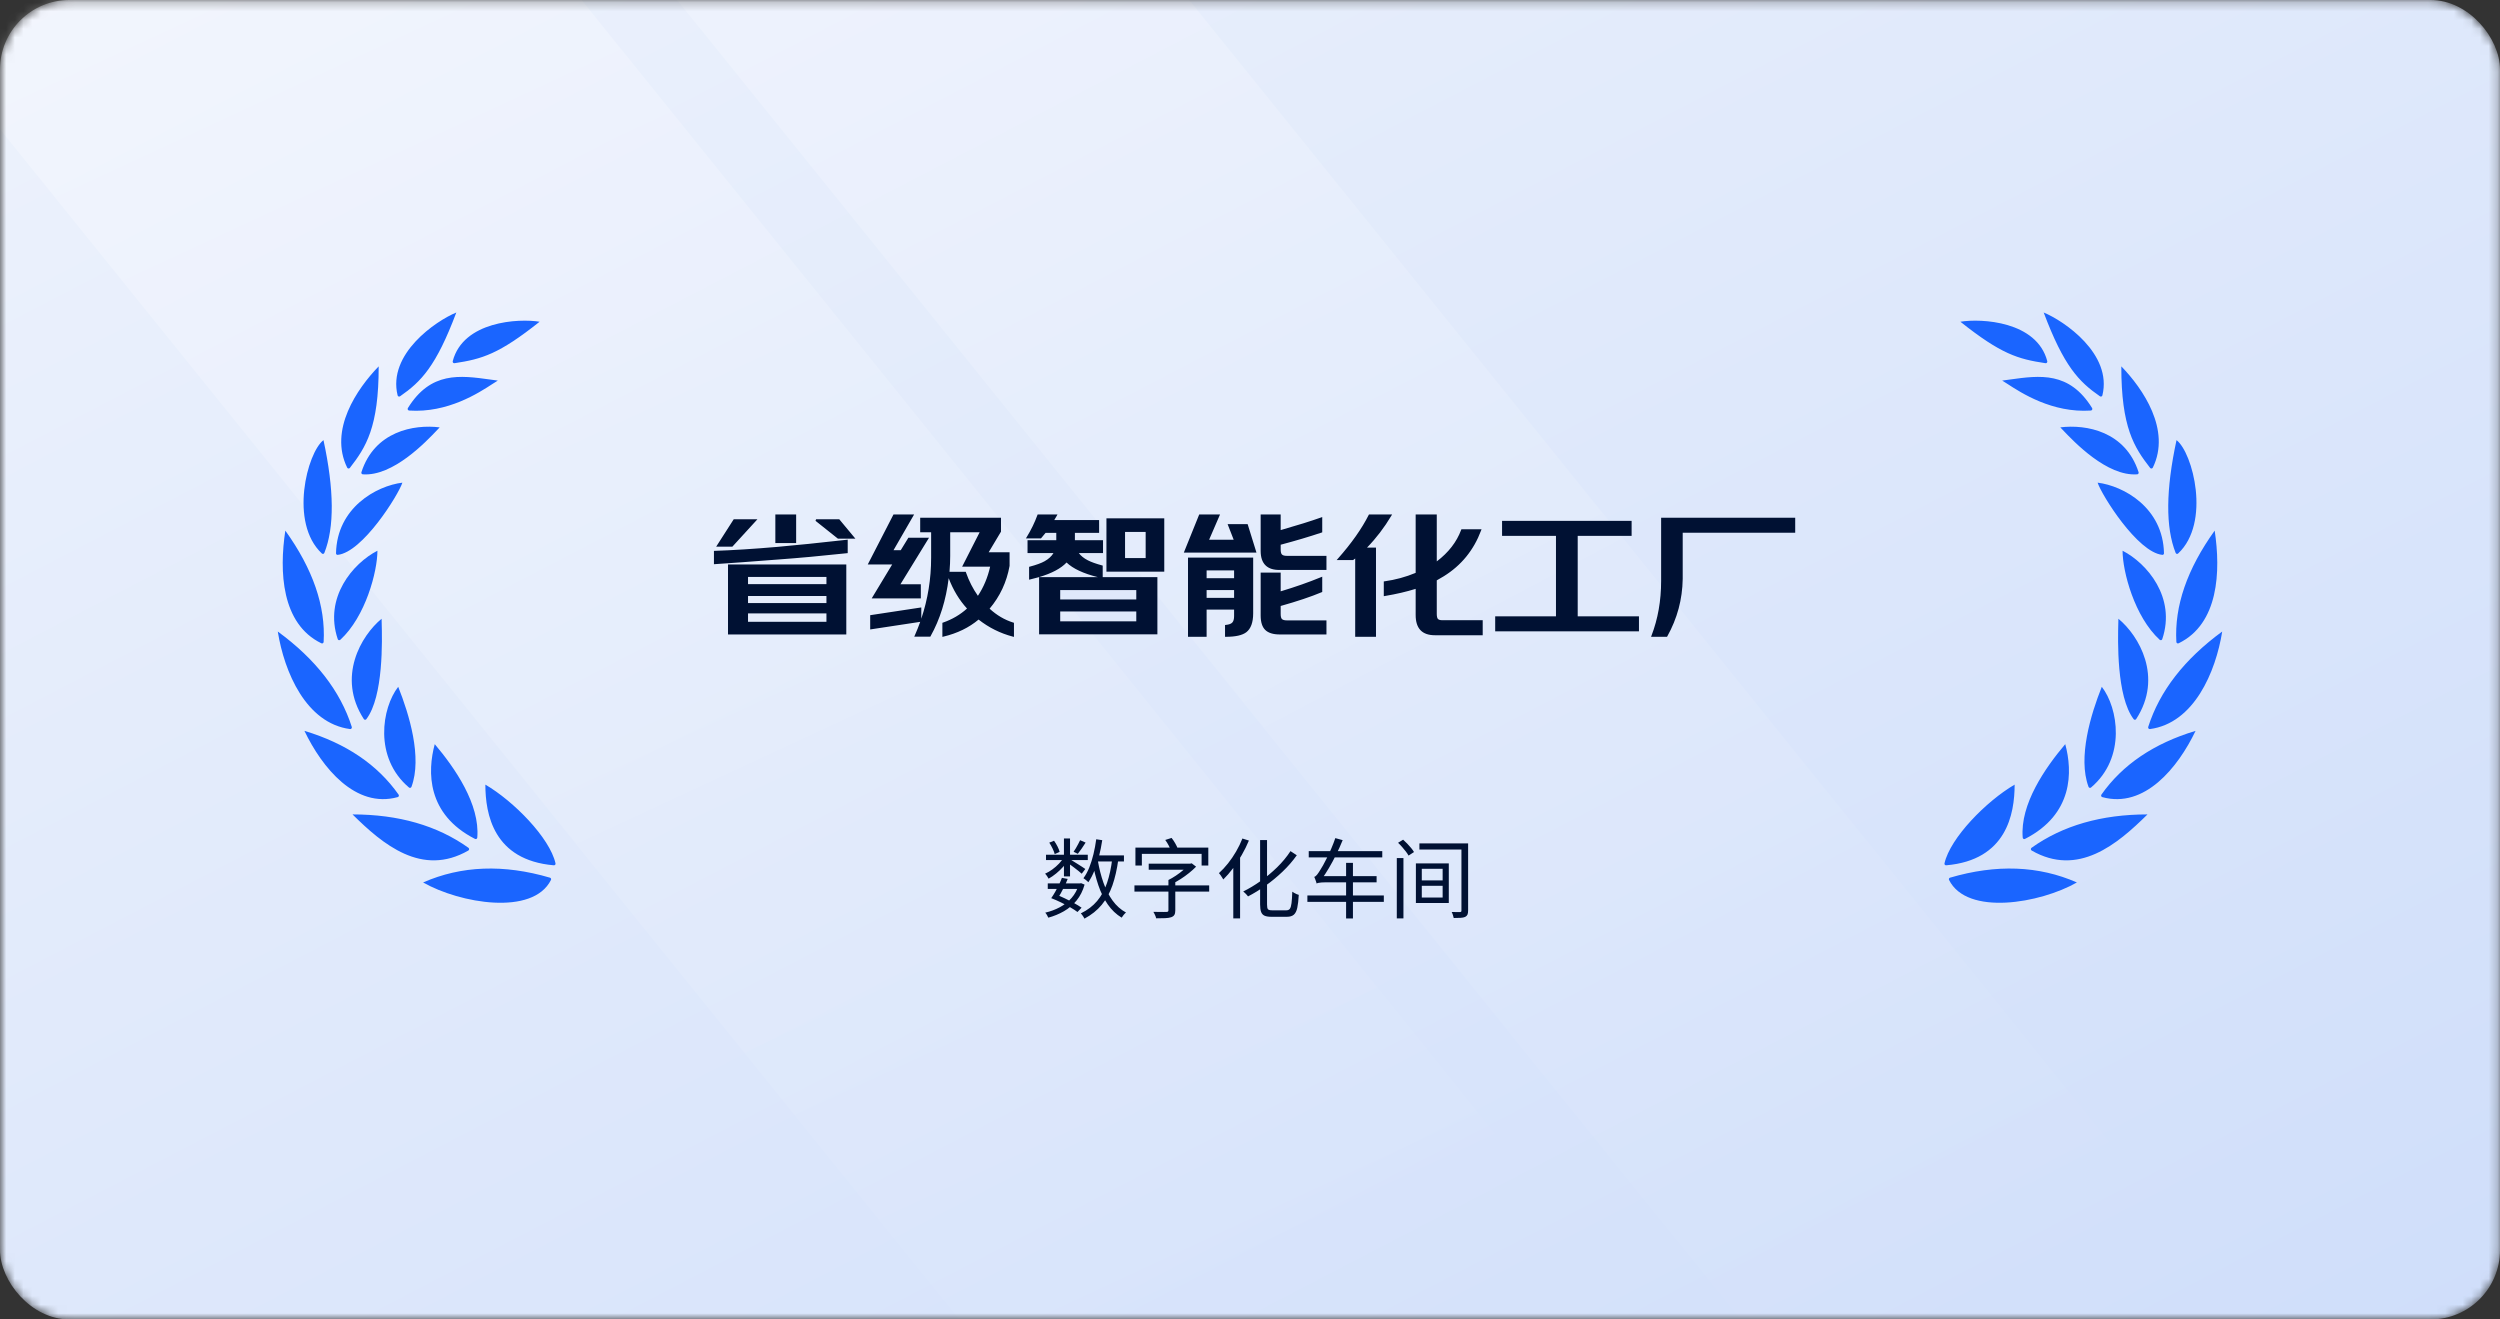
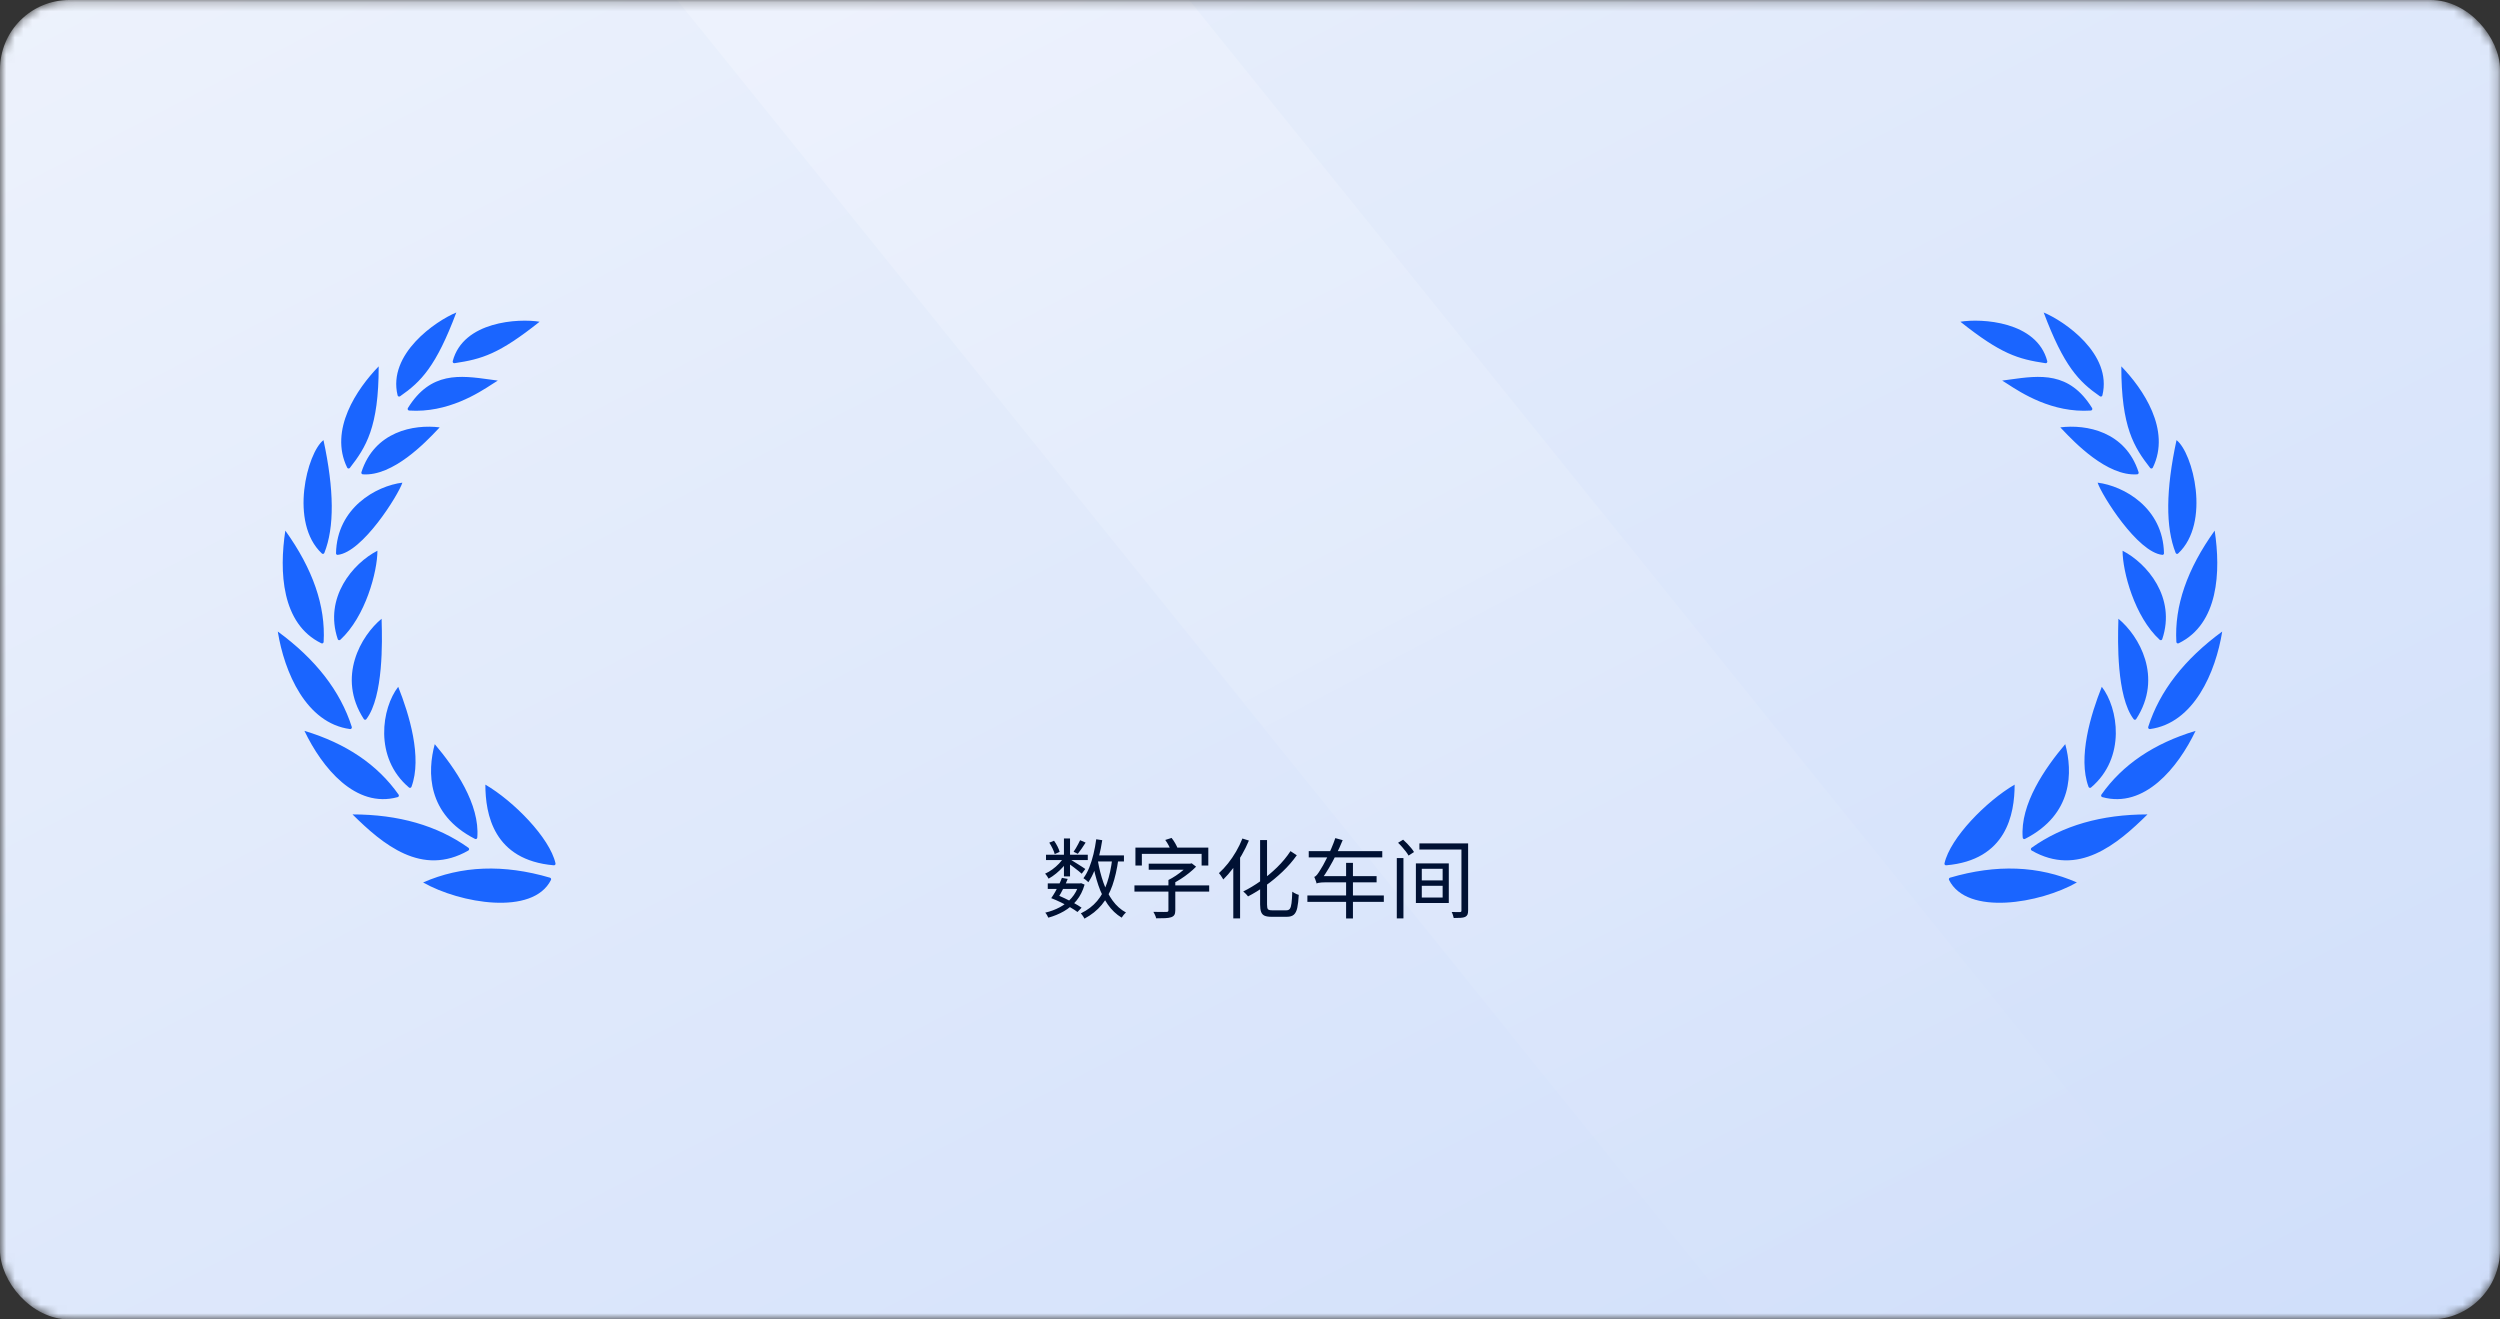
<svg xmlns="http://www.w3.org/2000/svg" fill="none" version="1.1" width="288" height="152" viewBox="0 0 288 152">
  <rect x="0" y="0" width="288" height="152" fill="#333333" stroke="none" />
  <defs>
    <linearGradient x1="0" y1="0" x2="1" y2="1" id="master_svg0_183_13366">
      <stop offset="0%" stop-color="#EDF2FC" stop-opacity="1" />
      <stop offset="100%" stop-color="#CFDEFA" stop-opacity="1" />
    </linearGradient>
    <mask id="master_svg1_253_14623" style="mask-type:alpha" maskUnits="userSpaceOnUse">
      <g>
        <rect x="0" y="0" width="288" height="152" rx="8" fill="#FFFFFF" fill-opacity="1" />
      </g>
    </mask>
    <linearGradient x1="0.817" y1="0" x2="0.189" y2="1" id="master_svg2_183_13369">
      <stop offset="0%" stop-color="#FFFFFF" stop-opacity="0.25" />
      <stop offset="100%" stop-color="#FFFFFF" stop-opacity="0" />
    </linearGradient>
    <linearGradient x1="0.817" y1="0" x2="0.189" y2="1" id="master_svg3_183_13372">
      <stop offset="0%" stop-color="#FFFFFF" stop-opacity="0.2" />
      <stop offset="100%" stop-color="#FFFFFF" stop-opacity="0" />
    </linearGradient>
  </defs>
  <g>
    <g mask="url(#master_svg1_253_14623)">
      <g>
        <rect x="0" y="0" width="288" height="152" rx="8" fill="url(#master_svg0_183_13366)" fill-opacity="1" />
      </g>
      <g transform="matrix(-1,0,0,1,379,0)">
-         <path d="M189.5,152L268.5,152L391,0L312,0L189.5,152Z" fill="url(#master_svg2_183_13369)" fill-opacity="1" />
-       </g>
+         </g>
      <g transform="matrix(-1,0,0,1,519,0)">
        <path d="M259.5,152L318.5,152L441,0L382,0L259.5,152Z" fill="url(#master_svg3_183_13372)" fill-opacity="1" />
      </g>
    </g>
    <g>
-       <path d="M97.394,65.124L97.394,72.99L83.966,72.99L83.966,65.124L97.394,65.124ZM84.578,59.922L87.026,59.922L84.326,62.874L82.688,62.874L84.578,59.922ZM97.556,62.28L97.556,63.63Q93.2,64.098,89.474,64.368Q85.1,64.71,82.346,64.89L82.346,63.558Q85.496,63.45,89.474,63.108Q92.768,62.82,97.556,62.28ZM91.616,59.364L91.616,62.46L89.42,62.46L89.42,59.364L91.616,59.364ZM96.638,59.922L98.33,61.956L96.566,61.956L94.01,59.922L96.638,59.922ZM95.306,70.56L86.072,70.56L86.072,71.73L95.306,71.73L95.306,70.56ZM95.306,69.57L95.306,68.562L86.072,68.562L86.072,69.57L95.306,69.57ZM95.306,67.392L95.306,66.366L86.072,66.366L86.072,67.392L95.306,67.392ZM106.034,70.092L106.034,71.532L100.346,72.396L100.346,70.956L106.034,70.092ZM113.864,70.128Q115.142,71.334,116.708,71.82L116.708,73.242Q114.512,72.666,112.73,71.244Q111.074,72.666,108.662,73.242L108.662,71.82Q110.318,71.244,111.542,70.11Q110.03,68.49,109.238,66.168Q108.824,70.182,107.114,73.242L105.476,73.242Q107.366,68.976,107.366,64.26L107.366,61.218L106.106,61.218L106.106,59.742L115.214,59.742L115.214,61.218L113.72,63.72L116.204,63.72L116.204,65.178Q115.7,67.986,113.864,70.128ZM112.658,68.814Q113.756,67.212,114.188,65.178L111.002,65.178L113.018,61.218L109.364,61.218L109.364,64.044Q109.364,64.89,109.274,65.97L111.182,65.97Q111.74,67.554,112.658,68.814ZM103.82,63.486L104.702,62.046L106.844,62.046L103.55,67.41L105.98,67.41L105.98,68.832L100.598,68.832L102.956,64.926L100.13,64.926L102.992,59.364L105.134,59.364L102.758,63.486L103.82,63.486ZM133.232,66.582L133.232,72.972L119.804,72.972L119.804,66.582L133.232,66.582ZM134.024,59.814L134.024,65.754L127.562,65.754L127.562,59.814L134.024,59.814ZM129.506,64.386L132.08,64.386L132.08,61.182L129.506,61.182L129.506,64.386ZM131,70.344L122.036,70.344L122.036,71.676L131,71.676L131,70.344ZM131,69.156L131,67.878L122.036,67.878L122.036,69.156L131,69.156ZM124.088,63.612Q124.466,64.224,125.276,64.638Q125.87,64.944,126.932,65.232L126.932,66.492Q124.034,65.844,122.864,64.656Q121.712,65.952,118.652,66.654L118.652,65.376Q119.804,65.07,120.38,64.746Q121.19,64.296,121.532,63.612L118.472,63.612L118.472,62.334L121.784,62.334L121.784,61.29L120.398,61.29Q120.146,61.614,119.876,61.92L118.364,61.92Q119.138,60.66,119.606,59.364L121.658,59.364Q121.496,59.67,121.262,60.012L126.518,60.012L126.518,61.29L123.728,61.29L123.728,62.334L126.968,62.334L126.968,63.612L124.088,63.612ZM140.396,59.364L139.136,62.28L142.268,62.28L141.566,60.48L143.654,60.48L144.608,63.558L136.526,63.558L138.218,59.364L140.396,59.364ZM147.434,69.732L147.434,70.722Q147.434,71.19,147.596,71.37Q147.776,71.568,148.244,71.568L152.708,71.568L152.708,72.99L147.434,72.99Q146.336,72.99,145.832,72.504Q145.328,72.018,145.328,70.902L145.328,66.06L147.434,66.06L147.434,68.256Q149.99,67.5,152.222,66.582L152.222,68.13Q150.332,68.922,147.434,69.732ZM147.434,62.676L147.434,63.288Q147.434,63.756,147.596,63.936Q147.776,64.134,148.244,64.134L152.708,64.134L152.708,65.556L147.506,65.556Q145.328,65.628,145.328,63.468L145.328,59.364L147.434,59.364L147.434,61.2Q150.404,60.354,152.222,59.706L152.222,61.254Q150.08,61.974,147.434,62.676ZM142.268,70.128L138.902,70.128L138.902,73.26L136.958,73.26L136.958,64.332L144.266,64.332L144.266,70.65Q144.266,72.18,143.51,72.756Q142.844,73.26,141.224,73.26L141.224,72.09Q141.8,72.036,142.034,71.784Q142.268,71.532,142.268,70.974L142.268,70.128ZM142.268,68.976L142.268,67.878L138.902,67.878L138.902,68.976L142.268,68.976ZM142.268,66.708L142.268,65.61L138.902,65.61L138.902,66.708L142.268,66.708ZM165.416,66.798L165.416,70.704Q165.416,71.172,165.56,71.352Q165.722,71.55,166.172,71.55L170.708,71.55L170.708,73.08L165.308,73.08Q163.184,73.08,163.184,70.848L163.184,67.698Q161.564,68.22,159.512,68.562L159.512,67.068Q161.438,66.798,163.184,66.06L163.184,59.364L165.416,59.364L165.416,64.872Q167.594,63.288,168.422,61.074L170.528,61.074Q169.268,64.44,166.28,66.294Q165.614,66.69,165.416,66.798ZM157.244,63.18L158.414,63.18L158.414,73.26L156.218,73.26L156.218,64.134Q156.038,64.278,155.84,64.422L154.202,64.422Q156.56,61.758,157.766,59.364L160.196,59.364Q158.918,61.506,157.244,63.18ZM181.652,71.1L188.708,71.1L188.708,72.63L172.346,72.63L172.346,71.1L179.348,71.1L179.348,61.632L173.138,61.632L173.138,60.102L187.862,60.102L187.862,61.632L181.652,61.632L181.652,71.1ZM206.708,59.742L206.708,61.272L193.748,61.272L193.748,66.69Q193.694,70.2,191.984,73.26L190.346,73.26Q191.462,70.362,191.462,66.924L191.462,59.742L206.708,59.742Z" fill="#001133" fill-opacity="1" />
-     </g>
+       </g>
    <g>
-       <path d="M91.716,62.56L91.716,59.264L89.32,59.264L89.32,62.56L91.716,62.56ZM103.764,63.386L104.646,61.946L107.023,61.946L103.729,67.31L106.08,67.31L106.08,68.932L100.421,68.932L102.779,65.026L99.966,65.026L102.931,59.264L105.307,59.264L102.931,63.386L103.764,63.386ZM124.277,63.712Q124.64,64.201,125.322,64.549Q125.906,64.85,126.958,65.135L127.032,65.156L127.032,66.482L133.332,66.482L133.332,73.072L119.704,73.072L119.704,66.483Q119.219,66.627,118.674,66.751L118.552,66.78L118.552,65.299L118.626,65.279Q119.766,64.977,120.331,64.659Q121.026,64.273,121.363,63.712L118.372,63.712L118.372,62.234L121.684,62.234L121.684,61.39L120.447,61.39Q120.207,61.696,119.951,61.986L119.921,62.02L118.185,62.02L118.279,61.868Q119.047,60.616,119.512,59.33L119.536,59.264L121.824,59.264L121.746,59.411Q121.619,59.651,121.449,59.912L126.618,59.912L126.618,61.39L123.828,61.39L123.828,62.234L127.068,62.234L127.068,63.712L124.277,63.712ZM119.706,66.482L126.456,66.482Q123.975,65.861,122.868,64.8Q121.891,65.833,119.706,66.482ZM126.832,66.367L126.832,65.308Q125.813,65.027,125.231,64.727Q124.396,64.3,124.003,63.665L123.909,63.512L126.868,63.512L126.868,62.434L123.628,62.434L123.628,61.19L126.418,61.19L126.418,60.112L121.072,60.112L121.18,59.956Q121.355,59.699,121.489,59.464L119.676,59.464Q119.238,60.658,118.542,61.82L119.831,61.82Q120.083,61.532,120.319,61.229L120.349,61.19L121.884,61.19L121.884,62.434L118.572,62.434L118.572,63.512L121.694,63.512L121.621,63.657Q121.266,64.368,120.429,64.833Q119.861,65.153,118.752,65.453L118.752,66.528Q121.682,65.836,122.789,64.59L122.86,64.51L122.935,64.586Q124.06,65.728,126.832,66.367ZM139.288,62.18L140.488,59.404L140.548,59.264L138.151,59.264L136.378,63.658L144.744,63.658L143.728,60.38L141.42,60.38L142.122,62.18L139.288,62.18ZM147.534,62.753L147.534,63.288Q147.534,63.718,147.67,63.869Q147.82,64.034,148.244,64.034L152.808,64.034L152.808,65.656L147.506,65.656Q146.377,65.693,145.803,65.142Q145.228,64.591,145.228,63.468L145.228,59.264L147.534,59.264L147.534,61.067Q150.412,60.245,152.188,59.612L152.322,59.564L152.322,61.326L152.254,61.349Q150.139,62.06,147.534,62.753ZM157.483,63.08Q159.062,61.46,160.282,59.415L160.372,59.264L157.704,59.264L157.677,59.319Q156.477,61.701,154.127,64.356L153.98,64.522L155.873,64.522L155.899,64.503Q156.011,64.421,156.118,64.339L156.118,73.36L158.514,73.36L158.514,63.08L157.483,63.08ZM165.516,66.857L165.516,70.704Q165.516,71.137,165.638,71.289Q165.769,71.45,166.172,71.45L170.808,71.45L170.808,73.18L165.308,73.18Q163.084,73.18,163.084,70.848L163.084,67.835Q161.505,68.331,159.528,68.661L159.412,68.68L159.412,66.981L159.498,66.969Q161.378,66.705,163.084,65.994L163.084,59.264L165.516,59.264L165.516,64.673Q167.541,63.143,168.328,61.039L168.353,60.974L170.672,60.974L170.622,61.109Q169.35,64.507,166.333,66.379Q165.74,66.731,165.516,66.857ZM157.003,63.28L158.314,63.28L158.314,73.16L156.318,73.16L156.318,63.926L156.156,64.056Q155.989,64.189,155.807,64.322L154.423,64.322Q156.655,61.77,157.828,59.464L160.019,59.464Q158.779,61.503,157.173,63.109L157.003,63.28ZM102.585,63.586L103.876,63.586L103.905,63.538L104.758,62.146L106.665,62.146L103.371,67.51L105.88,67.51L105.88,68.732L100.775,68.732L103.133,64.826L100.294,64.826L103.053,59.464L104.961,59.464L102.585,63.586ZM140.244,59.464L138.984,62.38L142.414,62.38L141.712,60.58L143.58,60.58L144.472,63.458L136.674,63.458L138.286,59.464L140.244,59.464ZM91.516,59.464L91.516,62.36L89.52,62.36L89.52,59.464L91.516,59.464ZM147.334,62.599L147.334,63.288Q147.334,63.794,147.522,64.003Q147.732,64.234,148.244,64.234L152.608,64.234L152.608,65.456L147.504,65.456L147.503,65.456Q146.456,65.491,145.942,64.998Q145.428,64.505,145.428,63.468L145.428,59.464L147.334,59.464L147.334,61.332L147.461,61.296Q150.326,60.48,152.122,59.848L152.122,61.182Q150.009,61.889,147.408,62.579L147.334,62.599ZM165.316,66.739L165.316,70.704Q165.316,71.207,165.482,71.414Q165.675,71.65,166.172,71.65L170.608,71.65L170.608,72.98L165.308,72.98Q164.289,72.98,163.787,72.453Q163.284,71.924,163.284,70.848L163.284,67.561L163.153,67.603Q161.586,68.108,159.612,68.444L159.612,67.155Q161.504,66.879,163.223,66.152L163.284,66.126L163.284,59.464L165.316,59.464L165.316,65.068L165.475,64.953Q167.645,63.374,168.491,61.174L170.383,61.174Q169.126,64.41,166.227,66.209Q165.564,66.603,165.368,66.71L165.316,66.739ZM114.002,70.12Q115.802,67.983,116.302,65.196L116.304,65.187L116.304,63.62L113.896,63.62L115.314,61.246L115.314,59.642L106.006,59.642L106.006,61.318L107.266,61.318L107.266,64.26Q107.266,67.902,106.134,71.274L106.134,69.976L100.246,70.87L100.246,72.512L106.009,71.637Q105.728,72.427,105.385,73.201L105.322,73.342L107.173,73.342L107.201,73.291Q108.83,70.377,109.289,66.606Q110.057,68.635,111.4,70.104Q110.216,71.174,108.629,71.725L108.562,71.749L108.562,73.369L108.685,73.339Q111.075,72.768,112.732,71.373Q114.506,72.768,116.683,73.339L116.808,73.372L116.808,71.746L116.738,71.724Q115.236,71.258,114.002,70.12ZM206.808,61.372L206.808,59.642L191.362,59.642L191.362,66.924Q191.362,70.343,190.253,73.224L190.2,73.36L192.043,73.36L192.071,73.309Q193.794,70.227,193.848,66.69L193.848,61.372L206.808,61.372ZM134.124,65.854L134.124,59.714L127.462,59.714L127.462,65.854L134.124,65.854ZM113.726,70.135L113.795,70.201Q115.062,71.395,116.608,71.893L116.608,73.112Q114.507,72.534,112.792,71.166L112.728,71.114L112.665,71.168Q111.07,72.538,108.762,73.115L108.762,71.891Q110.396,71.308,111.61,70.183L111.684,70.115L111.615,70.042Q110.118,68.437,109.333,66.136L109.139,66.158Q108.73,70.118,107.055,73.142L105.629,73.142Q107.466,68.92,107.466,64.26L107.466,61.118L106.206,61.118L106.206,59.842L115.114,59.842L115.114,61.19L113.544,63.82L116.104,63.82L116.104,65.169Q115.604,67.945,113.788,70.063L113.726,70.135ZM206.608,59.842L206.608,61.172L193.648,61.172L193.648,66.69Q193.595,70.144,191.925,73.16L190.491,73.16Q191.562,70.3,191.562,66.924L191.562,59.842L206.608,59.842ZM133.924,59.914L133.924,65.654L127.662,65.654L127.662,59.914L133.924,59.914ZM87.253,59.822L84.523,59.822L82.505,62.974L84.37,62.974L87.253,59.822ZM98.543,62.056L96.715,59.858L96.685,59.822L94.01,59.822L93.948,60L96.531,62.056L98.543,62.056ZM96.591,60.022L98.117,61.856L96.601,61.856L94.296,60.022L96.591,60.022ZM84.633,60.022L82.871,62.774L84.282,62.774L86.799,60.022L84.633,60.022ZM181.752,71L188.808,71L188.808,72.73L172.246,72.73L172.246,71L179.248,71L179.248,61.732L173.038,61.732L173.038,60.002L187.962,60.002L187.962,61.732L181.752,61.732L181.752,71ZM181.552,61.532L181.552,71.2L188.608,71.2L188.608,72.53L172.446,72.53L172.446,71.2L179.448,71.2L179.448,61.532L173.238,61.532L173.238,60.202L187.762,60.202L187.762,61.532L181.552,61.532ZM129.406,61.082L129.406,64.486L132.18,64.486L132.18,61.082L129.406,61.082ZM112.661,68.987L112.741,68.871Q113.85,67.252,114.286,65.199L114.312,65.078L111.165,65.078L113.181,61.118L109.264,61.118L109.264,64.044Q109.264,64.886,109.174,65.962L109.165,66.07L111.111,66.07Q111.67,67.628,112.577,68.873L112.661,68.987ZM112.655,68.639Q113.646,67.145,114.064,65.278L110.839,65.278L112.855,61.318L109.464,61.318L109.464,64.044Q109.464,64.852,109.383,65.87L111.253,65.87L111.276,65.937Q111.804,67.434,112.655,68.639ZM129.606,64.286L129.606,61.282L131.98,61.282L131.98,64.286L129.606,64.286ZM97.656,63.72L97.656,62.168L97.545,62.181Q92.758,62.721,89.465,63.008Q85.49,63.35,82.343,63.458L82.246,63.461L82.246,64.997L82.353,64.99Q85.106,64.81,89.481,64.468Q93.209,64.198,97.567,63.729L97.656,63.72ZM97.456,62.392Q92.739,62.923,89.483,63.208Q85.563,63.545,82.446,63.655L82.446,64.783Q85.176,64.604,89.467,64.268Q93.153,64.001,97.456,63.54L97.456,62.392ZM142.168,70.228L142.168,70.974Q142.168,71.493,141.961,71.716Q141.753,71.94,141.215,71.99L141.124,71.999L141.124,73.36L141.224,73.36Q142.878,73.36,143.571,72.835Q144.366,72.229,144.366,70.65L144.366,64.232L136.858,64.232L136.858,73.36L139.002,73.36L139.002,70.228L142.168,70.228ZM142.368,70.974L142.368,70.028L138.802,70.028L138.802,73.16L137.058,73.16L137.058,64.432L144.166,64.432L144.166,70.65Q144.166,72.13,143.449,72.676Q142.831,73.145,141.324,73.159L141.324,72.18Q141.867,72.111,142.107,71.852Q142.368,71.571,142.368,70.974ZM97.494,73.09L97.494,65.024L83.866,65.024L83.866,73.09L97.494,73.09ZM97.294,65.224L97.294,72.89L84.066,72.89L84.066,65.224L97.294,65.224ZM138.802,66.808L142.368,66.808L142.368,65.51L138.802,65.51L138.802,66.808ZM142.168,66.608L142.168,65.71L139.002,65.71L139.002,66.608L142.168,66.608ZM147.534,69.808L147.534,70.722Q147.534,71.152,147.67,71.303Q147.82,71.468,148.244,71.468L152.808,71.468L152.808,73.09L147.434,73.09Q146.296,73.09,145.763,72.576Q145.228,72.06,145.228,70.902L145.228,65.96L147.534,65.96L147.534,68.122Q150.013,67.382,152.184,66.49L152.322,66.433L152.322,68.197L152.261,68.222Q150.389,69.007,147.534,69.808ZM147.334,69.656L147.334,70.722Q147.334,71.228,147.522,71.437Q147.732,71.668,148.244,71.668L152.608,71.668L152.608,72.89L147.434,72.89Q146.376,72.89,145.901,72.432Q145.428,71.975,145.428,70.902L145.428,66.16L147.334,66.16L147.334,68.39L147.462,68.352Q149.945,67.618,152.122,66.731L152.122,68.063Q150.252,68.84,147.407,69.636L147.334,69.656ZM85.972,67.492L95.406,67.492L95.406,66.266L85.972,66.266L85.972,67.492ZM95.206,67.292L95.206,66.466L86.172,66.466L86.172,67.292L95.206,67.292ZM133.132,66.682L133.132,72.872L119.904,72.872L119.904,66.682L133.132,66.682ZM121.936,69.256L131.1,69.256L131.1,67.778L121.936,67.778L121.936,69.256ZM138.802,69.076L142.368,69.076L142.368,67.778L138.802,67.778L138.802,69.076ZM130.9,69.056L122.136,69.056L122.136,67.978L130.9,67.978L130.9,69.056ZM142.168,68.876L142.168,67.978L139.002,67.978L139.002,68.876L142.168,68.876ZM85.972,69.67L95.406,69.67L95.406,68.462L85.972,68.462L85.972,69.67ZM95.206,69.47L95.206,68.662L86.172,68.662L86.172,69.47L95.206,69.47ZM105.934,70.208L100.446,71.042L100.446,72.28L105.934,71.446L105.934,70.208ZM131.1,71.776L131.1,70.244L121.936,70.244L121.936,71.776L131.1,71.776ZM130.9,70.444L130.9,71.576L122.136,71.576L122.136,70.444L130.9,70.444ZM95.406,71.83L95.406,70.46L85.972,70.46L85.972,71.83L95.406,71.83ZM95.206,70.66L95.206,71.63L86.172,71.63L86.172,70.66L95.206,70.66Z" fill-rule="evenodd" fill="#001133" fill-opacity="1" />
-     </g>
+       </g>
    <g>
      <path d="M120.702,101.769L124.539,101.769L124.539,102.405L120.702,102.405L120.702,101.769ZM120.5,98.463L125.313,98.463L125.313,99.08L120.5,99.08L120.5,98.463ZM124.429,96.792L125.063,97.067Q124.846,97.409,124.607,97.759Q124.368,98.109,124.165,98.359L123.679,98.124Q123.807,97.944,123.944,97.708Q124.082,97.471,124.211,97.228Q124.341,96.985,124.429,96.792ZM122.566,96.593L123.268,96.593L123.268,100.963L122.566,100.963L122.566,96.593ZM120.877,97.073L121.425,96.851Q121.64,97.149,121.823,97.51Q122.006,97.872,122.072,98.138L121.503,98.392Q121.439,98.126,121.258,97.753Q121.078,97.379,120.877,97.073ZM122.582,98.715L123.091,99.017Q122.853,99.434,122.477,99.853Q122.101,100.272,121.666,100.628Q121.231,100.983,120.799,101.223Q120.734,101.09,120.617,100.922Q120.501,100.753,120.392,100.649Q120.811,100.464,121.229,100.16Q121.647,99.857,122.006,99.48Q122.365,99.103,122.582,98.715ZM123.165,98.933Q123.299,99.005,123.56,99.168Q123.821,99.332,124.124,99.519Q124.426,99.705,124.676,99.869Q124.925,100.032,125.031,100.108L124.613,100.653Q124.485,100.531,124.248,100.34Q124.01,100.149,123.732,99.939Q123.455,99.729,123.204,99.546Q122.954,99.363,122.79,99.261L123.165,98.933ZM126.116,98.539L129.479,98.539L129.479,99.238L126.116,99.238L126.116,98.539ZM126.286,96.684L126.978,96.789Q126.832,97.747,126.61,98.635Q126.388,99.522,126.082,100.286Q125.775,101.049,125.377,101.633Q125.325,101.574,125.221,101.482Q125.116,101.391,125.005,101.306Q124.893,101.222,124.81,101.17Q125.202,100.644,125.486,99.931Q125.77,99.219,125.969,98.391Q126.168,97.563,126.286,96.684ZM128.132,98.94L128.834,99.007Q128.601,100.705,128.15,101.998Q127.698,103.29,126.92,104.234Q126.141,105.177,124.929,105.827Q124.894,105.75,124.822,105.635Q124.75,105.52,124.667,105.405Q124.584,105.289,124.513,105.22Q125.663,104.661,126.39,103.794Q127.117,102.926,127.528,101.72Q127.939,100.513,128.132,98.94ZM126.474,99.166Q126.702,100.502,127.114,101.679Q127.525,102.856,128.17,103.745Q128.815,104.633,129.715,105.123Q129.589,105.221,129.445,105.396Q129.301,105.572,129.215,105.714Q128.273,105.142,127.615,104.192Q126.956,103.242,126.532,101.987Q126.107,100.733,125.853,99.278L126.474,99.166ZM121.1,103.468L121.57,103.021Q122.093,103.216,122.663,103.489Q123.232,103.761,123.742,104.041Q124.251,104.32,124.598,104.566L124.125,105.063Q123.791,104.809,123.282,104.517Q122.772,104.225,122.201,103.946Q121.629,103.668,121.1,103.468ZM124.285,101.769L124.416,101.769L124.54,101.741L124.946,101.905Q124.638,102.986,124.017,103.743Q123.396,104.5,122.561,104.976Q121.727,105.453,120.765,105.716Q120.714,105.586,120.611,105.411Q120.509,105.237,120.412,105.138Q121.301,104.932,122.086,104.516Q122.871,104.1,123.448,103.443Q124.025,102.785,124.285,101.878L124.285,101.769ZM121.1,103.468Q121.321,103.157,121.55,102.757Q121.779,102.358,121.984,101.934Q122.19,101.511,122.332,101.128L122.998,101.252Q122.842,101.657,122.631,102.087Q122.421,102.518,122.2,102.911Q121.98,103.304,121.784,103.602L121.1,103.468ZM132.332,99.493L137.13,99.493L137.13,100.196L132.332,100.196L132.332,99.493ZM130.688,102.001L139.298,102.001L139.298,102.716L130.688,102.716L130.688,102.001ZM134.603,101.375L135.394,101.375L135.394,104.877Q135.394,105.207,135.291,105.388Q135.188,105.569,134.916,105.666Q134.659,105.752,134.245,105.771Q133.832,105.79,133.194,105.79Q133.172,105.68,133.116,105.545Q133.06,105.41,132.996,105.276Q132.932,105.142,132.867,105.044Q133.206,105.048,133.514,105.055Q133.823,105.062,134.052,105.059Q134.281,105.056,134.369,105.056Q134.505,105.05,134.554,105.006Q134.603,104.963,134.603,104.863L134.603,101.375ZM136.906,99.493L137.108,99.493L137.284,99.453L137.79,99.841Q137.435,100.203,136.978,100.57Q136.521,100.938,136.02,101.26Q135.52,101.583,135.025,101.818Q134.95,101.718,134.823,101.585Q134.695,101.452,134.603,101.375Q135.027,101.165,135.466,100.871Q135.905,100.577,136.284,100.256Q136.663,99.935,136.906,99.648L136.906,99.493ZM130.801,97.645L139.197,97.645L139.197,99.707L138.425,99.707L138.425,98.362L131.542,98.362L131.542,99.707L130.801,99.707L130.801,97.645ZM134.235,96.763L134.967,96.529Q135.185,96.803,135.383,97.147Q135.582,97.492,135.674,97.752L134.903,98.03Q134.824,97.764,134.637,97.407Q134.449,97.05,134.235,96.763ZM145.164,96.775L145.963,96.775L145.963,104.207Q145.963,104.625,146.071,104.746Q146.179,104.867,146.54,104.867Q146.631,104.867,146.856,104.867Q147.082,104.867,147.352,104.867Q147.622,104.867,147.855,104.867Q148.088,104.867,148.197,104.867Q148.464,104.867,148.594,104.687Q148.725,104.506,148.784,104.041Q148.843,103.575,148.873,102.723Q148.978,102.795,149.107,102.871Q149.237,102.947,149.371,103.003Q149.505,103.058,149.618,103.089Q149.566,104.028,149.447,104.578Q149.328,105.128,149.051,105.372Q148.775,105.615,148.241,105.615Q148.173,105.615,147.994,105.615Q147.815,105.615,147.584,105.615Q147.353,105.615,147.118,105.615Q146.884,105.615,146.708,105.615Q146.533,105.615,146.465,105.615Q145.962,105.615,145.679,105.49Q145.397,105.366,145.28,105.055Q145.164,104.745,145.164,104.187L145.164,96.775ZM148.665,98.05L149.391,98.526Q148.68,99.528,147.75,100.415Q146.82,101.302,145.798,102.025Q144.776,102.747,143.774,103.266Q143.712,103.179,143.619,103.078Q143.525,102.977,143.421,102.874Q143.317,102.772,143.218,102.699Q144.209,102.21,145.216,101.501Q146.224,100.793,147.123,99.914Q148.023,99.035,148.665,98.05ZM143.125,96.597L143.873,96.833Q143.523,97.677,143.048,98.501Q142.574,99.324,142.032,100.043Q141.49,100.761,140.923,101.315Q140.879,101.226,140.787,101.088Q140.696,100.949,140.599,100.805Q140.503,100.662,140.423,100.583Q140.962,100.098,141.467,99.464Q141.972,98.829,142.398,98.095Q142.825,97.361,143.125,96.597ZM142.075,99.079L142.846,98.314L142.858,98.324L142.858,105.8L142.075,105.8L142.075,99.079ZM150.766,98.053L159.238,98.053L159.238,98.776L150.766,98.776L150.766,98.053ZM150.611,103.16L159.417,103.16L159.417,103.897L150.611,103.897L150.611,103.16ZM155.07,99.403L155.859,99.403L155.859,105.804L155.07,105.804L155.07,99.403ZM151.679,101.785Q151.657,101.702,151.61,101.56Q151.563,101.418,151.507,101.27Q151.452,101.121,151.401,101.015Q151.564,100.972,151.73,100.76Q151.896,100.548,152.097,100.216Q152.211,100.054,152.416,99.686Q152.621,99.318,152.875,98.809Q153.13,98.3,153.38,97.717Q153.63,97.133,153.828,96.55L154.676,96.784Q154.338,97.618,153.931,98.443Q153.524,99.267,153.089,100.002Q152.655,100.737,152.223,101.323L152.223,101.345L152.14,101.39Q152.058,101.436,151.951,101.505Q151.845,101.574,151.762,101.648Q151.679,101.722,151.679,101.785ZM151.679,101.785L151.679,101.187L152.156,100.928L158.584,100.928L158.584,101.643L152.757,101.643Q152.458,101.643,152.235,101.66Q152.011,101.677,151.873,101.709Q151.735,101.741,151.679,101.785ZM160.911,98.852L161.677,98.852L161.677,105.802L160.911,105.802L160.911,98.852ZM161.057,97.088L161.64,96.73Q161.876,96.938,162.118,97.192Q162.36,97.445,162.568,97.696Q162.776,97.946,162.892,98.156L162.266,98.564Q162.154,98.358,161.958,98.101Q161.762,97.843,161.527,97.576Q161.293,97.308,161.057,97.088ZM163.515,97.16L168.783,97.16L168.783,97.87L163.515,97.87L163.515,97.16ZM168.358,97.16L169.127,97.16L169.127,104.885Q169.127,105.201,169.052,105.367Q168.976,105.533,168.782,105.63Q168.581,105.717,168.256,105.735Q167.931,105.754,167.469,105.754Q167.441,105.614,167.375,105.407Q167.309,105.2,167.234,105.06Q167.55,105.07,167.821,105.07Q168.093,105.07,168.185,105.07Q168.292,105.064,168.325,105.024Q168.358,104.984,168.358,104.888L168.358,97.16ZM163.79,102.047L163.79,103.397L166.192,103.397L166.192,102.047L163.79,102.047ZM163.79,100.087L163.79,101.421L166.192,101.421L166.192,100.087L163.79,100.087ZM163.11,99.462L166.901,99.462L166.901,104.022L163.11,104.022L163.11,99.462Z" fill="#001133" fill-opacity="1" />
    </g>
    <g>
      <path d="M242.196,45.546C242.164,45.674,242.02,45.728,241.914,45.654C239.474,43.965,237.763,42.194,235.432,36C237.78,36.966,243.366,40.764,242.196,45.546ZM235.846,41.606C235.88,41.737,235.772,41.861,235.641,41.841C232.461,41.362,230.525,40.794,225.835,37.063C228.261,36.666,234.643,37.001,235.846,41.606ZM248.006,53.869C247.945,53.994,247.779,54.012,247.695,53.903C245.857,51.537,244.364,49.237,244.376,42.204C246.862,44.769,250.132,49.528,248.006,53.869ZM241.01,47.008C241.086,47.131,241.007,47.286,240.867,47.295C236.419,47.59,232.854,45.267,231.242,44.216C230.999,44.058,230.801,43.929,230.651,43.842C230.95,43.804,231.248,43.762,231.547,43.721C235,43.242,238.39,42.772,241.01,47.008ZM246.366,54.402C246.403,54.517,246.324,54.634,246.206,54.643C242.721,54.9,238.916,50.885,237.616,49.515C237.509,49.401,237.418,49.306,237.347,49.233C240.338,48.861,244.856,49.695,246.366,54.402ZM250.635,63.695C250.683,63.816,250.827,63.849,250.921,63.762C254.702,60.221,252.615,52.147,250.736,50.702Q248.878,59.289,250.635,63.695ZM249.291,63.738C249.293,63.846,249.206,63.931,249.101,63.92C246.239,63.635,242.114,57.036,241.644,55.601C244.645,55.975,249.188,58.484,249.291,63.738ZM250.717,73.948C250.724,74.082,250.858,74.165,250.977,74.108C255.597,71.866,255.84,65.819,255.131,61.127Q250.363,67.773,250.717,73.948ZM249.091,73.629C249.048,73.756,248.895,73.793,248.797,73.704C245.889,71.04,244.522,65.834,244.519,63.442C247.334,64.887,250.707,68.834,249.091,73.629ZM246.088,82.836C246.02,82.941,245.875,82.95,245.799,82.85C243.803,80.231,243.978,73.692,244.03,71.74L244.03,71.739L244.03,71.739C244.036,71.53,244.04,71.373,244.04,71.28C246.394,73.213,249.222,78.005,246.088,82.836ZM247.673,83.989C247.538,84.007,247.432,83.874,247.474,83.741Q249.452,77.541,256,72.75C255.249,77.428,252.746,83.313,247.673,83.989ZM240.887,90.721C240.79,90.802,240.645,90.764,240.6,90.644C239.341,87.275,240.863,82.285,242.126,79.12C244.009,81.532,244.965,87.27,240.887,90.721ZM242.185,91.829C242.06,91.795,242.006,91.648,242.082,91.541Q245.721,86.367,252.93,84.195C250.89,88.457,247.041,93.166,242.185,91.829ZM233.278,96.643C233.161,96.703,233.027,96.621,233.016,96.489C232.701,92.64,235.601,88.465,237.917,85.726C238.769,88.88,238.85,93.804,233.278,96.643ZM224.197,99.683C224.074,99.694,223.977,99.582,224.005,99.459C224.667,96.519,228.828,92.29,232.086,90.388C232.083,93.784,231.153,99.088,224.197,99.683ZM234.037,97.664C233.924,97.745,233.93,97.914,234.05,97.983C239.399,101.052,243.903,97.272,247.39,93.82Q239.427,93.823,234.037,97.664ZM224.645,101.108C224.533,101.14,224.476,101.265,224.529,101.37C226.613,105.534,235.022,104.071,239.258,101.659Q232.65,98.757,224.645,101.108Z" fill-rule="evenodd" fill="#1A65FF" fill-opacity="1" />
    </g>
    <g transform="matrix(-1,0,0,1,128,0)">
      <path d="M82.196,45.546C82.164,45.674,82.02,45.728,81.914,45.654C79.474,43.965,77.763,42.194,75.432,36C77.78,36.966,83.366,40.764,82.196,45.546ZM75.846,41.606C75.88,41.737,75.772,41.861,75.641,41.841C72.461,41.362,70.525,40.794,65.835,37.063C68.261,36.666,74.642,37.001,75.846,41.606ZM88.006,53.869C87.945,53.994,87.779,54.012,87.695,53.903C85.857,51.537,84.364,49.237,84.376,42.204C86.862,44.769,90.132,49.528,88.006,53.869ZM81.01,47.008C81.086,47.131,81.007,47.286,80.867,47.295C76.419,47.59,72.854,45.267,71.242,44.216C70.999,44.058,70.801,43.929,70.651,43.842C70.95,43.804,71.248,43.762,71.547,43.721C75,43.242,78.39,42.772,81.01,47.008ZM86.366,54.402C86.403,54.517,86.324,54.634,86.206,54.643C82.721,54.9,78.915,50.885,77.616,49.515C77.509,49.401,77.418,49.306,77.347,49.233C80.338,48.861,84.856,49.695,86.366,54.402ZM90.635,63.695C90.683,63.816,90.827,63.849,90.921,63.762C94.703,60.221,92.615,52.147,90.736,50.702Q88.878,59.289,90.635,63.695ZM89.291,63.738C89.293,63.846,89.206,63.931,89.101,63.92C86.239,63.635,82.114,57.036,81.644,55.601C84.645,55.975,89.188,58.484,89.291,63.738ZM90.717,73.948C90.724,74.082,90.858,74.165,90.977,74.108C95.597,71.866,95.84,65.819,95.131,61.127Q90.362,67.773,90.717,73.948ZM89.091,73.629C89.048,73.756,88.895,73.793,88.797,73.704C85.889,71.04,84.522,65.834,84.519,63.442C87.334,64.887,90.707,68.834,89.091,73.629ZM86.088,82.836C86.02,82.941,85.875,82.95,85.799,82.85C83.803,80.231,83.978,73.692,84.03,71.74L84.03,71.739L84.03,71.739C84.036,71.53,84.04,71.373,84.04,71.28C86.394,73.213,89.222,78.005,86.088,82.836ZM87.673,83.989C87.538,84.007,87.432,83.874,87.474,83.741Q89.451,77.541,96,72.75C95.249,77.428,92.746,83.313,87.673,83.989ZM80.886,90.721C80.79,90.802,80.645,90.764,80.6,90.644C79.341,87.275,80.863,82.285,82.126,79.12C84.009,81.532,84.965,87.27,80.886,90.721ZM82.185,91.829C82.06,91.795,82.006,91.648,82.082,91.541Q85.721,86.367,92.93,84.195C90.89,88.457,87.041,93.166,82.185,91.829ZM73.278,96.643C73.161,96.703,73.027,96.621,73.016,96.489C72.701,92.64,75.601,88.465,77.917,85.726C78.769,88.88,78.85,93.804,73.278,96.643ZM64.197,99.683C64.074,99.694,63.977,99.582,64.005,99.459C64.667,96.519,68.828,92.29,72.086,90.388C72.083,93.784,71.153,99.088,64.197,99.683ZM74.037,97.664C73.924,97.745,73.93,97.914,74.05,97.983C79.4,101.052,83.903,97.272,87.39,93.82Q79.427,93.823,74.037,97.664ZM64.645,101.108C64.533,101.14,64.476,101.265,64.529,101.37C66.613,105.534,75.022,104.071,79.258,101.659Q72.65,98.757,64.645,101.108Z" fill-rule="evenodd" fill="#1A65FF" fill-opacity="1" />
    </g>
  </g>
</svg>